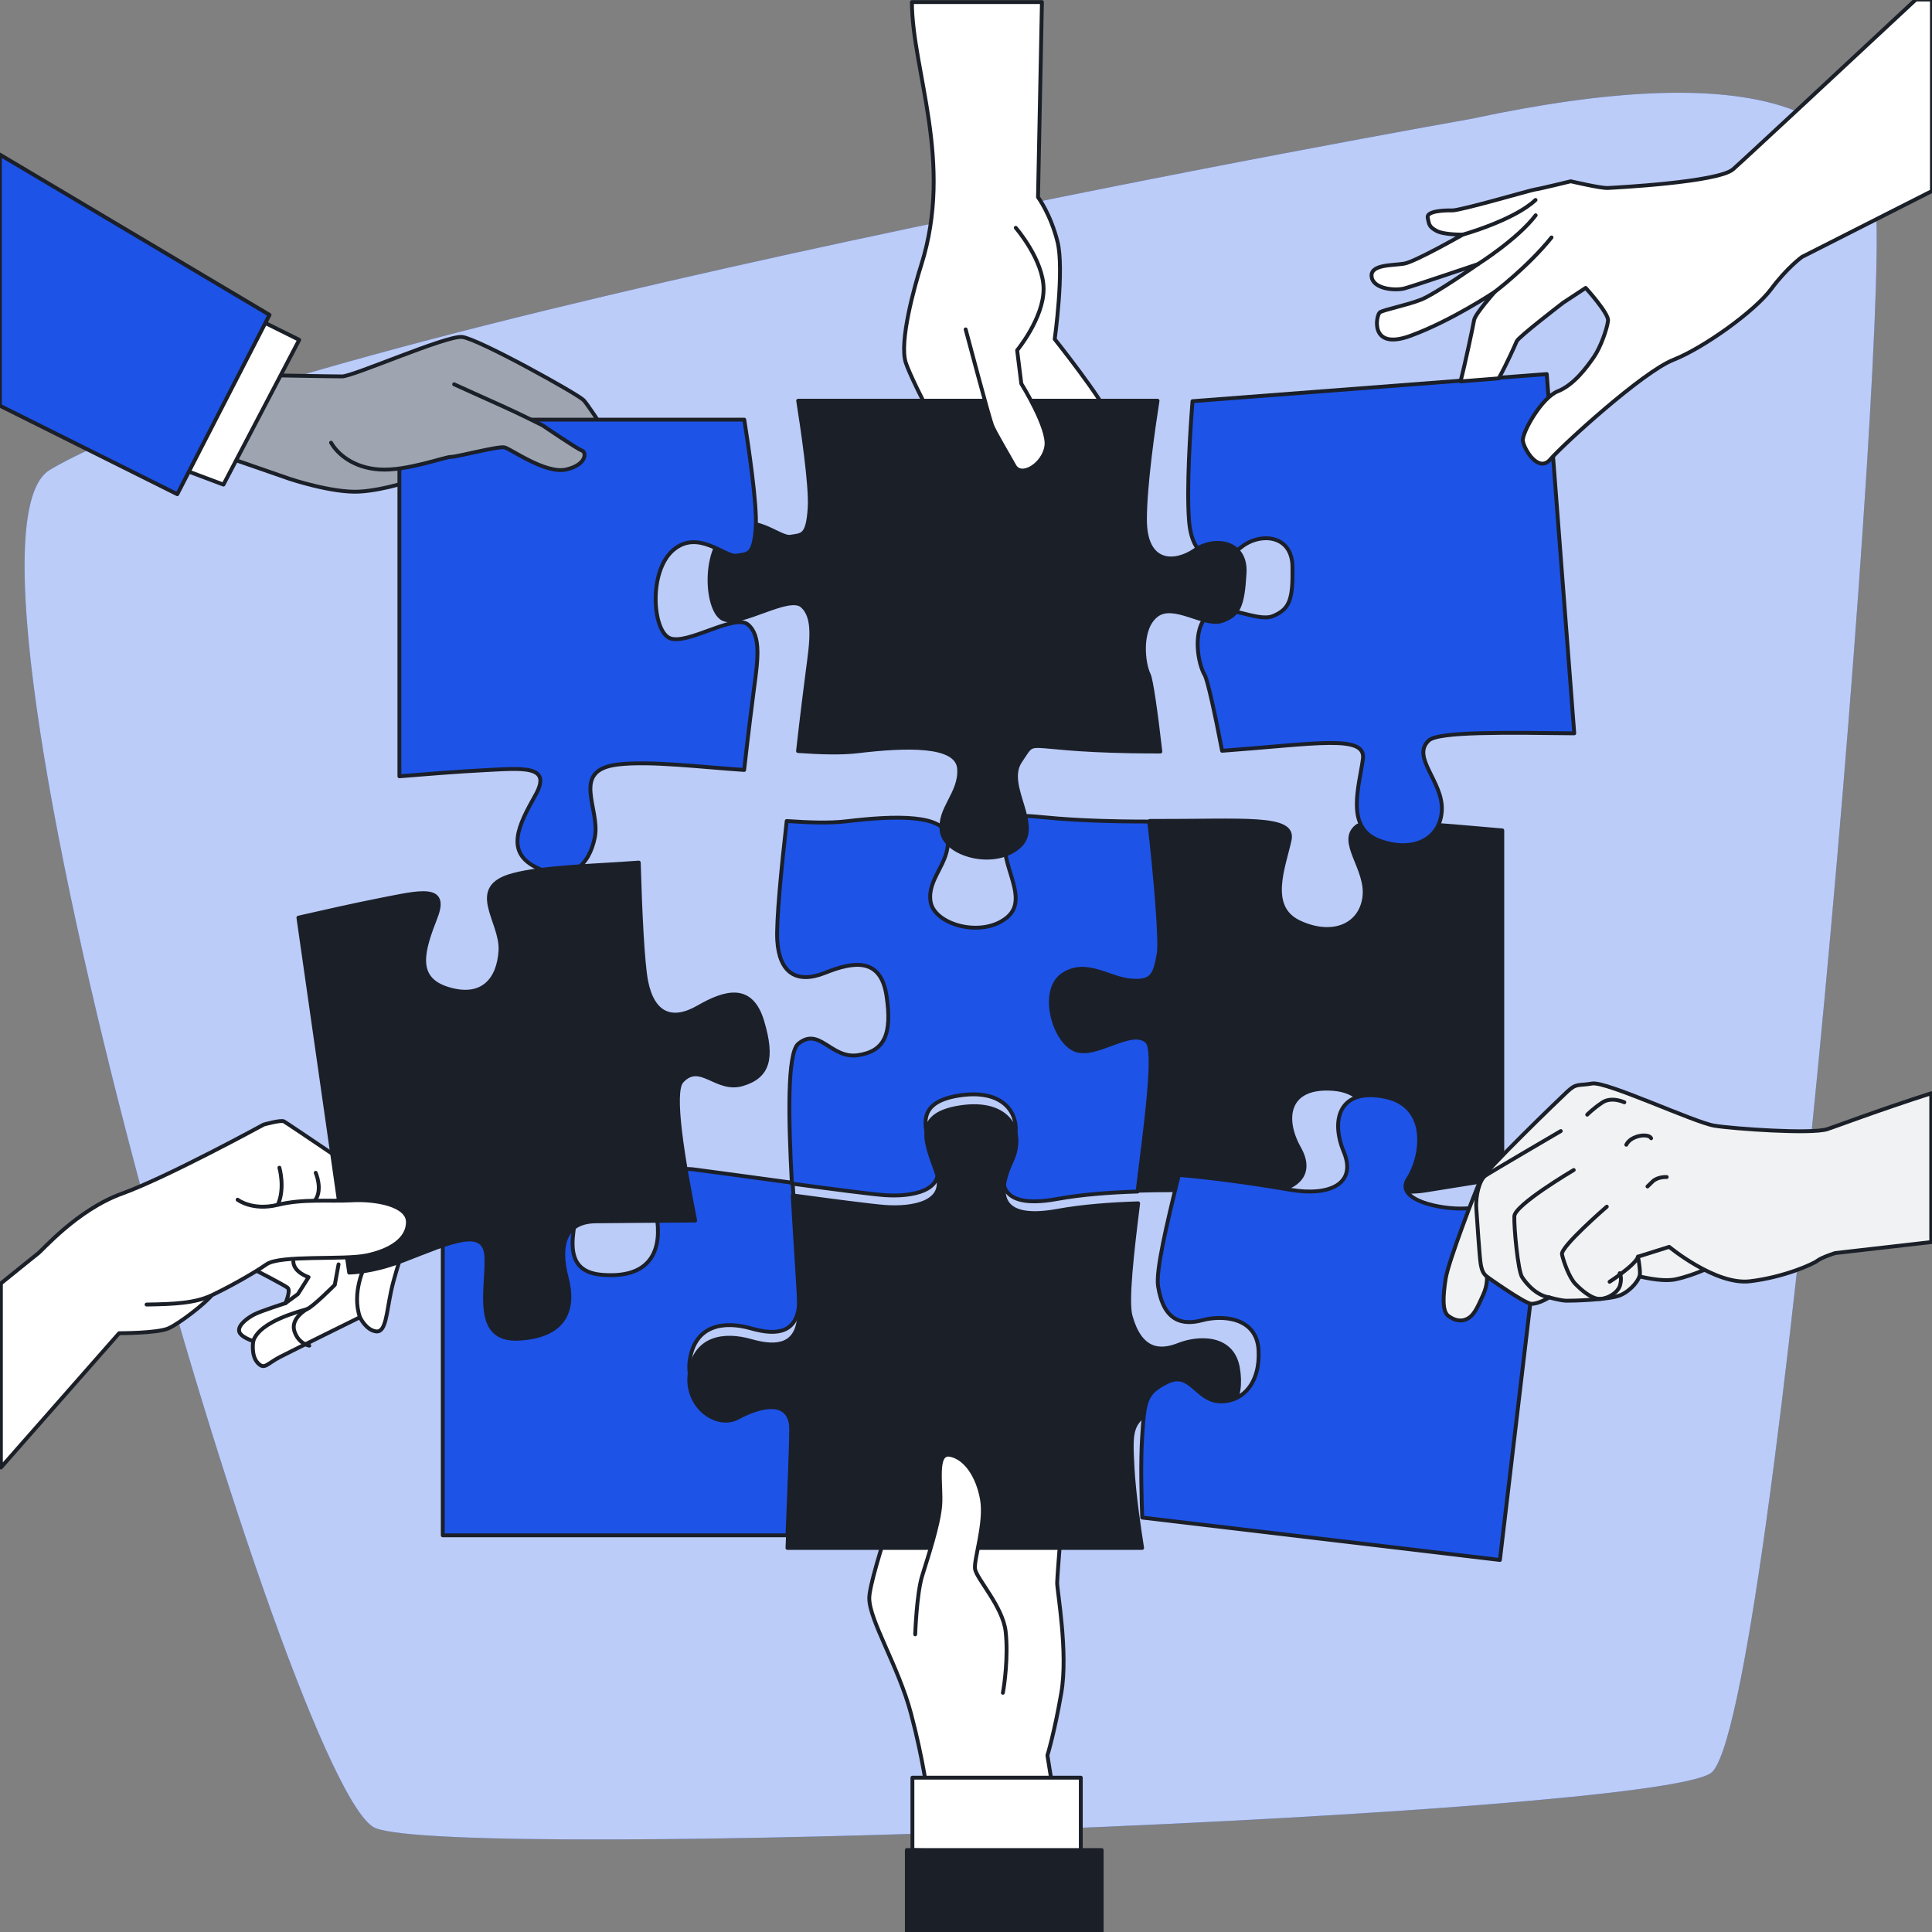
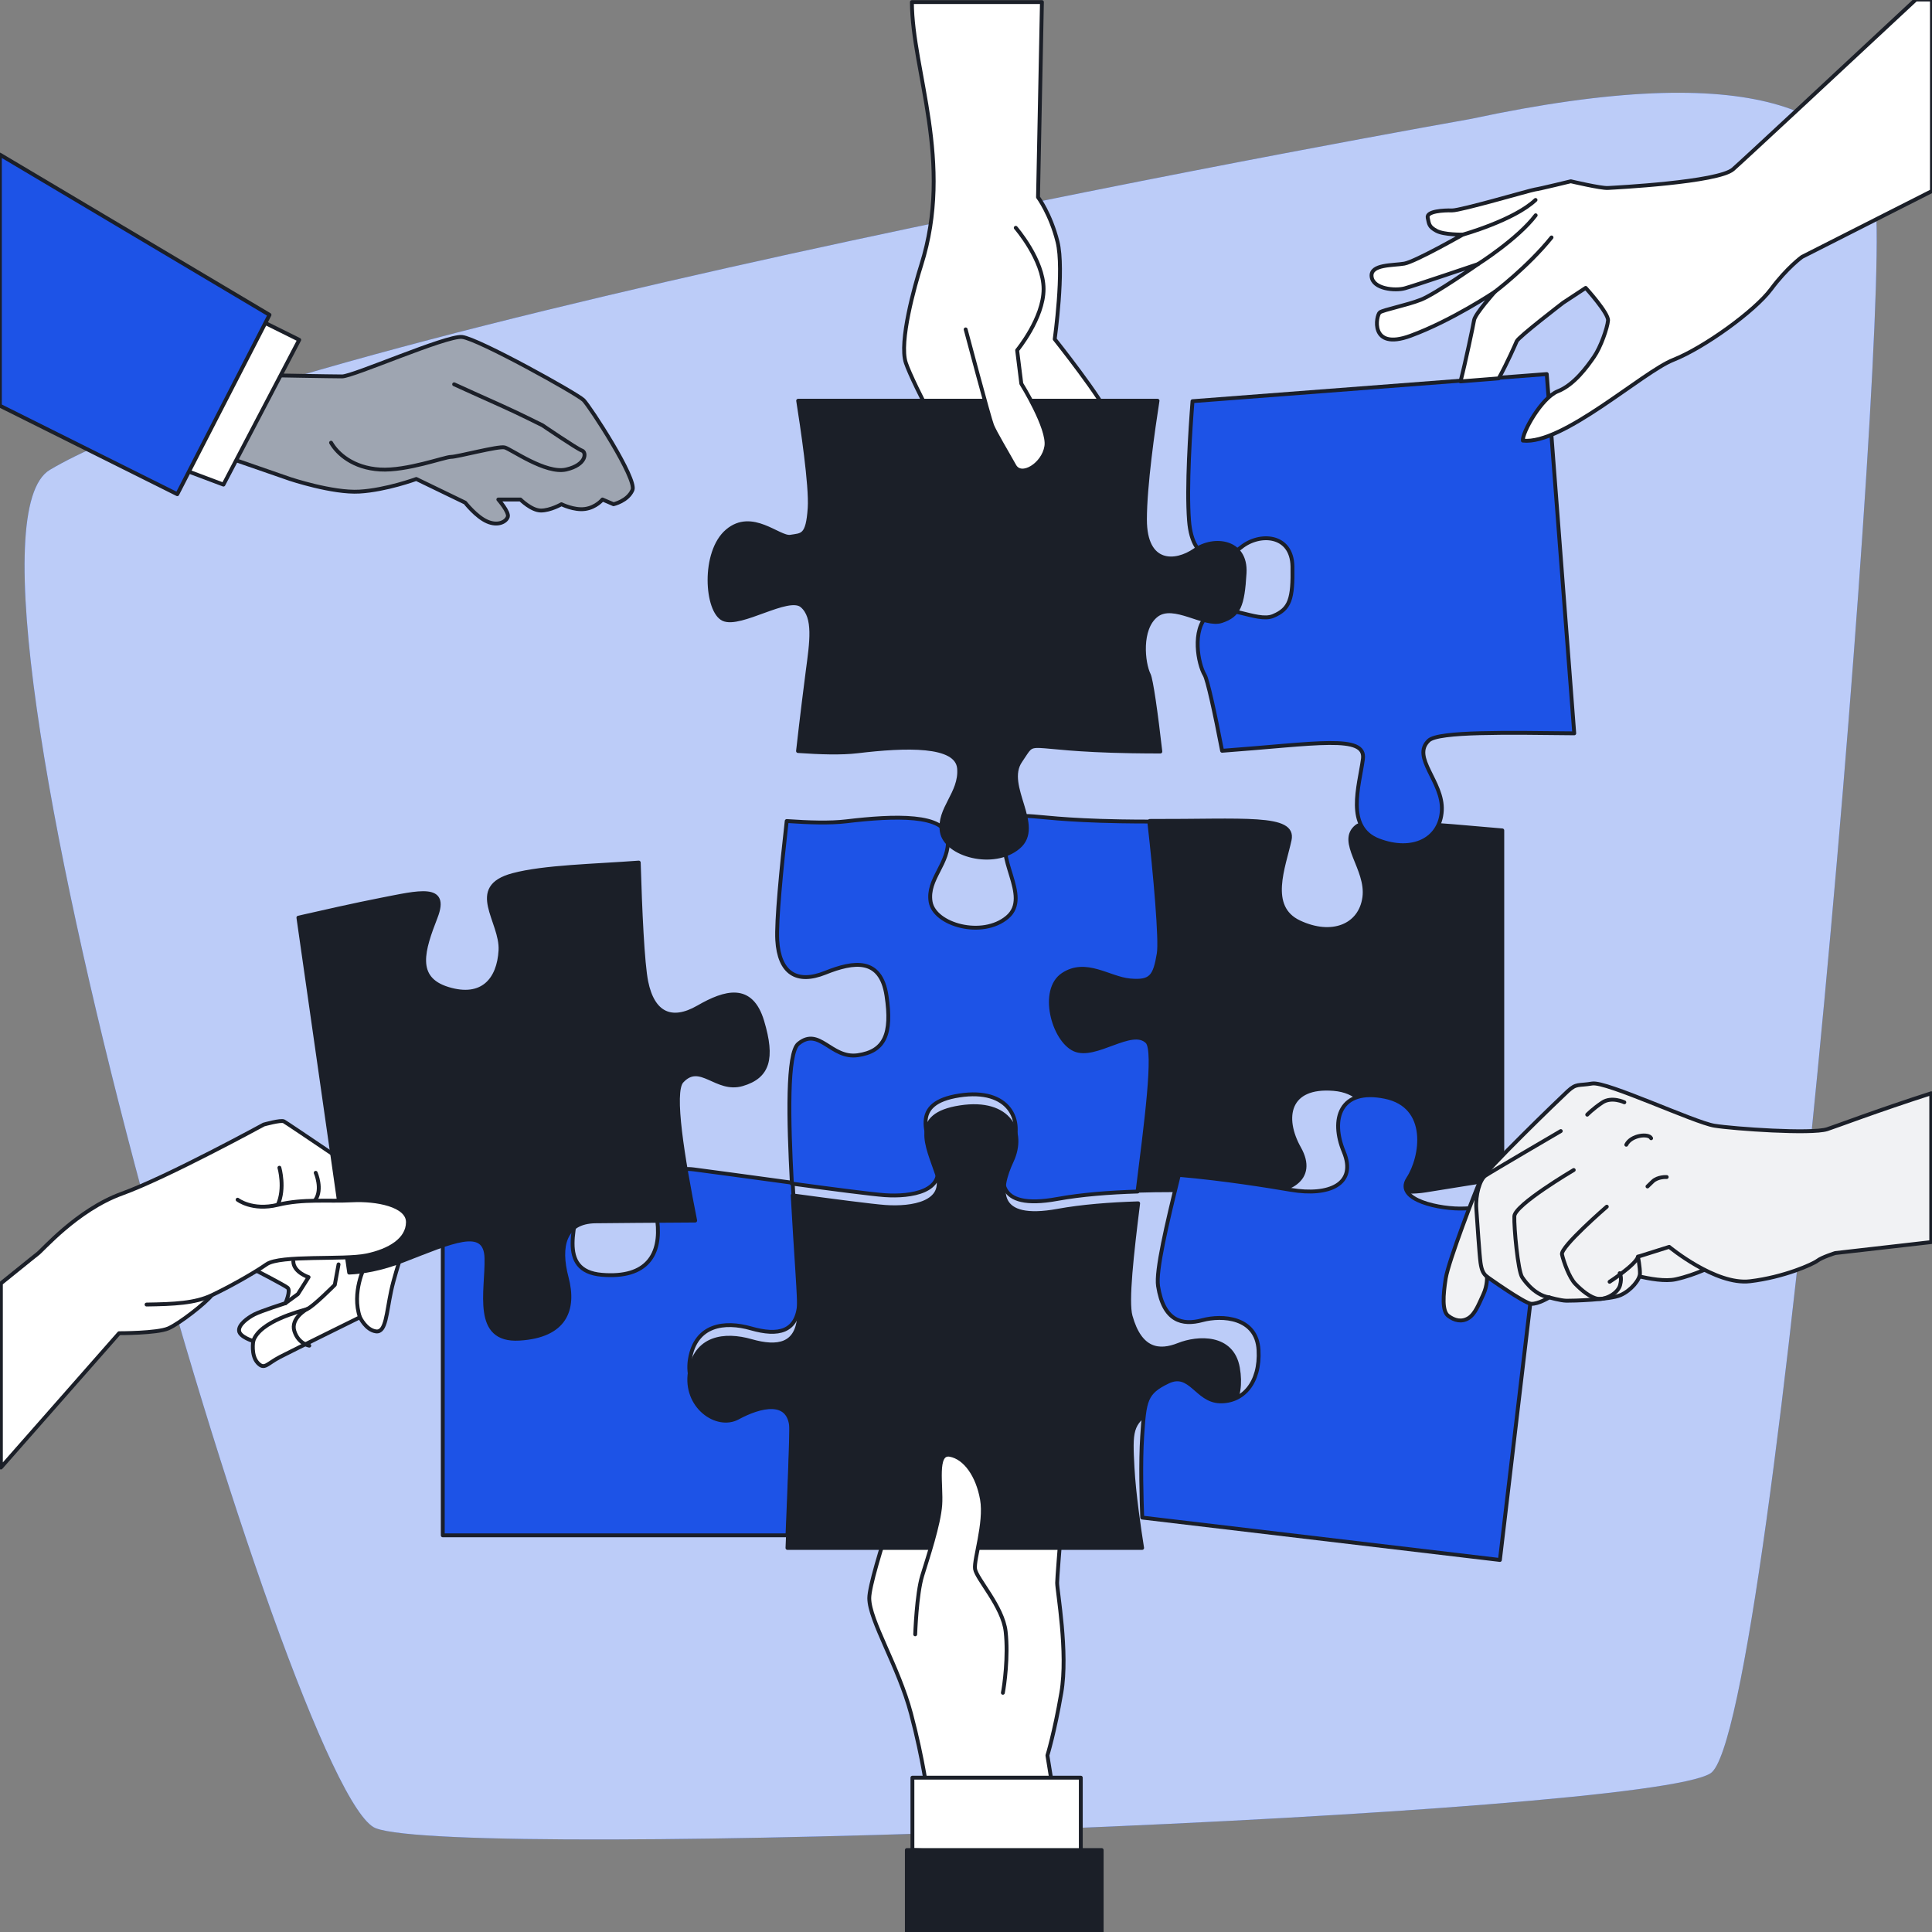
<svg xmlns="http://www.w3.org/2000/svg" width="500" height="500" viewBox="0 0 500 500" fill="none">
  <rect x="0" y="0" width="500" height="500" fill="#808080" stroke="none" />
  <g clip-path="url(#clip0_616_27455)">
    <path d="M380.696 30.77C380.696 30.77 75.328 84.596 12.914 121.593C-19.086 140.561 75.312 464.65 97.224 473.136C119.136 481.622 425.974 469.96 442.712 458.907C459.45 447.855 490.255 73.2 485.124 51.231C479.992 29.262 455.063 14.834 380.696 30.77Z" fill="#1D53E7" />
    <path opacity="0.7" d="M380.696 30.77C380.696 30.77 75.328 84.596 12.914 121.593C-19.086 140.561 75.312 464.65 97.224 473.136C119.136 481.622 425.974 469.96 442.712 458.907C459.45 447.855 490.255 73.2 485.124 51.231C479.992 29.262 455.063 14.834 380.696 30.77Z" fill="white" />
    <path d="M388.792 214.906V304.934C384.343 305.629 373.618 307.314 368.955 308.09C363.008 309.089 350.616 308.09 353.585 302.143C356.563 296.196 357.062 282.805 345.16 281.816C333.258 280.826 331.769 289.251 336.236 297.186C340.694 305.121 333.758 309.088 323.835 308.589C317.701 308.277 306.263 307.787 294.557 308.152C296.732 290.66 299.327 271.679 297.062 269.414C293.095 265.447 283.671 273.881 278.224 271.402C272.768 268.924 269.3 256.032 275.246 252.065C281.193 248.098 287.148 253.055 292.596 253.554C298.052 254.044 299.042 252.555 300.04 246.609C300.62 243.15 299.175 226.424 297.579 212.454C322.052 212.525 335.104 211.027 333.758 217.357C332.269 224.293 327.802 234.706 336.236 238.674C344.661 242.641 352.097 239.664 353.095 232.228C354.085 224.792 346.15 217.847 351.107 213.88C353.826 211.706 371.639 213.408 388.792 214.906Z" fill="#1B1F28" stroke="#1B1F28" stroke-miterlimit="10" stroke-linecap="round" stroke-linejoin="round" />
    <path d="M178.557 351.731C177.068 360.655 185.493 366.602 190.95 363.624C196.406 360.655 204.831 358.177 204.831 367.101C204.831 371.701 204.305 385.28 203.797 397.342H114.589V306.761C117.932 307.1 122.756 307.046 128.97 305.611C141.862 302.642 151.285 299.664 150.296 308.09C149.298 316.524 143.85 328.916 155.743 329.915C167.645 330.905 171.113 324.459 170.123 316.025C169.133 307.6 171.612 301.644 179.547 302.643C183.568 303.142 194.463 304.667 205.143 306.102C205.901 320.26 207.042 333.918 206.819 337.351C206.32 344.786 201.363 345.776 194.418 343.797C187.482 341.808 180.046 342.807 178.557 351.731Z" fill="#1D53E7" stroke="#1B1F28" stroke-miterlimit="10" stroke-linecap="round" stroke-linejoin="round" />
    <path d="M299.884 246.792C298.885 252.742 297.895 254.231 292.436 253.741C286.986 253.241 281.027 248.282 275.077 252.251C269.127 256.22 272.597 269.119 278.056 271.599C283.506 274.079 292.935 265.64 296.904 269.61C299.17 271.876 296.574 290.867 294.397 308.368C287.163 308.591 279.83 309.153 273.586 310.295C257.217 313.274 258.208 304.836 261.678 297.396C265.157 289.956 261.187 281.518 248.289 283.507C235.39 285.487 239.85 293.426 242.33 300.866C244.81 308.305 235.881 309.795 228.941 309.305C225.507 309.055 215.32 307.726 204.937 306.317C204.045 289.761 203.67 272.509 206.614 270.11C212.073 265.641 215.044 274.08 221.992 273.089C228.941 272.09 230.921 267.63 229.432 257.711C227.942 247.783 221.002 248.773 213.554 251.752C206.115 254.731 201.654 251.752 201.155 243.322C200.87 238.496 202.208 224.759 203.599 212.485C209.424 212.886 214.839 213.056 219.013 212.556C231.421 211.075 244.81 210.576 245.31 217.025C245.809 223.474 239.851 227.444 240.841 233.394C241.84 239.353 254.239 242.823 260.689 237.363C267.138 231.904 256.719 221.494 261.189 215.045C265.649 208.596 260.689 212.066 289.957 212.556C292.553 212.601 295.042 212.618 297.423 212.618C299.019 226.596 300.464 243.331 299.884 246.792Z" fill="#1D53E7" stroke="#1B1F28" stroke-miterlimit="10" stroke-linecap="round" stroke-linejoin="round" />
    <path d="M240.094 464.742C240.094 464.742 239.013 455.738 235.772 443.493C232.531 431.248 224.967 419.363 224.967 413.6C224.967 407.837 236.852 373.983 238.293 371.822C239.734 369.661 247.657 356.696 249.818 357.416C251.979 358.136 253.059 361.378 253.059 361.378C253.059 361.378 258.101 354.895 260.982 355.976C263.863 357.057 263.143 359.217 263.143 359.217C263.143 359.217 268.906 358.497 270.346 361.018C271.787 363.539 270.706 366.78 270.706 366.78C270.706 366.78 276.108 370.382 276.108 374.343C276.108 378.304 273.587 407.477 273.587 409.638C273.587 411.799 276.468 427.646 274.668 438.09C272.868 448.534 271.066 454.297 271.066 454.297L272.867 465.462L240.094 464.742Z" fill="white" stroke="#1B1F28" stroke-miterlimit="10" stroke-linecap="round" stroke-linejoin="round" />
    <path d="M311.941 368.378C305.985 368.877 303.507 361.442 298.051 364.91C292.595 368.378 292.595 370.366 293.094 379.781C293.451 386.557 294.832 395.891 295.581 400.608H203.796C204.304 388.545 204.83 374.967 204.83 370.367C204.83 361.443 196.405 363.921 190.949 366.89C185.493 369.868 177.068 363.921 178.556 354.997C180.045 346.073 187.48 345.074 194.417 347.062C201.362 349.041 206.319 348.052 206.818 340.616C207.041 337.183 205.9 323.525 205.142 309.367C215.519 310.776 225.701 312.104 229.133 312.354C236.069 312.844 244.994 311.355 242.515 303.92C240.036 296.485 235.579 288.55 248.471 286.571C261.363 284.583 265.33 293.017 261.853 300.452C258.385 307.887 257.395 316.322 273.755 313.344C279.996 312.203 287.324 311.641 294.555 311.418C292.923 324.524 291.533 336.791 292.594 340.616C295.081 349.54 300.038 350.031 304.995 348.052C309.952 346.073 318.876 345.573 320.365 353.998C321.855 362.431 317.888 367.887 311.941 368.378Z" fill="#1B1F28" stroke="#1B1F28" stroke-miterlimit="10" stroke-linecap="round" stroke-linejoin="round" />
    <path d="M236.853 422.964C236.853 422.964 237.213 412.52 238.654 407.838C240.095 403.156 242.976 394.512 243.336 389.47C243.696 384.428 241.895 375.784 245.857 376.505C249.819 377.226 253.06 381.907 254.14 388.03C255.221 394.153 251.979 403.516 252.339 406.038C252.699 408.559 259.542 415.762 260.262 422.245C260.982 428.728 259.902 436.291 259.542 438.092" fill="white" />
    <path d="M236.853 422.964C236.853 422.964 237.213 412.52 238.654 407.838C240.095 403.156 242.976 394.512 243.336 389.47C243.696 384.428 241.895 375.784 245.857 376.505C249.819 377.226 253.06 381.907 254.14 388.03C255.221 394.153 251.979 403.516 252.339 406.038C252.699 408.559 259.542 415.762 260.262 422.245C260.982 428.728 259.902 436.291 259.542 438.092" stroke="#1B1F28" stroke-miterlimit="10" stroke-linecap="round" stroke-linejoin="round" />
    <path d="M236.132 460.06H279.71V480.588L236.132 478.788V460.06Z" fill="white" stroke="#1B1F28" stroke-miterlimit="10" stroke-linecap="round" stroke-linejoin="round" />
    <path d="M285.112 478.788H234.691V500.611H285.112V478.788Z" fill="#1B1F28" stroke="#1B1F28" stroke-miterlimit="10" stroke-linecap="round" stroke-linejoin="round" />
    <path d="M399.049 311.951L388.174 403.717L295.611 392.748C295.422 387.976 295.149 378.544 295.592 371.774C296.204 362.366 296.438 360.392 302.265 357.59C308.091 354.788 309.678 362.464 315.65 362.669C321.613 362.882 326.195 357.93 325.709 349.38C325.222 340.838 316.301 340.284 311.145 341.666C305.99 343.048 301.125 341.978 299.705 332.823C299.101 328.9 301.926 316.881 305.089 304.059C316.757 305.073 328.058 306.907 334.112 307.938C343.907 309.602 351.262 306.478 347.769 298.074C344.267 289.669 346.737 281.477 358.44 283.861C370.143 286.244 368.071 299.484 364.414 305.038C360.766 310.594 372.955 313.044 378.978 312.752C383.7 312.529 394.549 312.118 399.049 311.951Z" fill="#1D53E7" stroke="#1B1F28" stroke-miterlimit="10" stroke-linecap="round" stroke-linejoin="round" />
    <path d="M417.674 328.408C417.674 328.408 428.342 332.263 433.69 331.076C439.038 329.889 443.506 327.487 443.506 327.487L433.437 319.214L421.358 323.516L417.674 328.408Z" fill="#F1F2F4" stroke="#1B1F28" stroke-miterlimit="10" stroke-linecap="round" stroke-linejoin="round" />
    <path d="M499.805 282.939C485.961 287.379 474.75 291.643 472.861 292.238C468.745 293.534 448.821 292.153 443.69 291.333C438.559 290.513 415.693 279.791 412.061 280.413C408.429 281.035 408.021 280.293 405.729 282.407C403.437 284.521 384.23 303.099 383.087 305.547C381.944 307.995 374.866 326.407 374.163 330.805C373.46 335.203 373.182 339.292 374.789 340.526C376.396 341.76 378.278 342.211 380.028 341.138C381.778 340.065 382.713 337.508 383.856 335.06C384.999 332.612 384.826 330.404 384.826 330.404C384.826 330.404 394.475 337.284 396.258 337.418C398.041 337.553 400.957 335.764 400.957 335.764C400.957 335.764 403.83 336.599 405.404 336.625C406.978 336.651 416.641 336.392 419.391 335.178C422.141 333.964 424.392 331.167 424.418 329.592C424.444 328.018 423.913 325.227 423.913 325.227L431.987 322.684C431.987 322.684 444 332.648 452.888 331.588C461.777 330.529 469.235 327.136 470.352 326.262C471.469 325.388 474.952 324.291 474.952 324.291L499.804 321.453V282.939H499.805Z" fill="#F1F2F4" stroke="#1B1F28" stroke-miterlimit="10" stroke-linecap="round" stroke-linejoin="round" />
    <path d="M415.835 312.286C415.835 312.286 403.799 322.689 404.239 324.639C404.679 326.589 406.134 330.655 407.682 332.255C409.23 333.855 411.611 335.89 413.602 336.133C415.593 336.376 418.718 334.696 419.277 332.606C419.837 330.516 419.171 329.507 419.171 329.507" stroke="#1B1F28" stroke-miterlimit="10" stroke-linecap="round" stroke-linejoin="round" />
    <path d="M416.562 331.721C416.562 331.721 423.354 327.32 423.914 325.229" stroke="#1B1F28" stroke-miterlimit="10" stroke-linecap="round" stroke-linejoin="round" />
    <path d="M407.279 302.8C407.279 302.8 392.012 311.785 391.909 314.775C391.807 317.765 392.831 328.753 393.904 330.504C393.904 330.504 396.766 335.171 400.956 335.766" stroke="#1B1F28" stroke-miterlimit="10" stroke-linecap="round" stroke-linejoin="round" />
    <path d="M403.929 292.719C403.929 292.719 385.853 303.284 384.42 304.258C382.986 305.232 381.817 309.254 382.073 312.828C382.328 316.402 382.872 324.757 383.154 326.757C383.436 328.756 383.893 329.656 384.826 330.407" stroke="#1B1F28" stroke-miterlimit="10" stroke-linecap="round" stroke-linejoin="round" />
    <path d="M420.378 285.276C420.378 285.276 417.097 283.699 414.655 285.338C412.213 286.977 410.771 288.475 410.771 288.475" stroke="#1B1F28" stroke-miterlimit="10" stroke-linecap="round" stroke-linejoin="round" />
    <path d="M427.311 294.577C426.698 293.253 422.122 293.746 420.879 296.255" stroke="#1B1F28" stroke-miterlimit="10" stroke-linecap="round" stroke-linejoin="round" />
    <path d="M431.344 304.618C431.344 304.618 429.037 304.475 427.703 305.765C426.369 307.055 426.369 307.055 426.369 307.055" stroke="#1B1F28" stroke-miterlimit="10" stroke-linecap="round" stroke-linejoin="round" />
    <path d="M400.297 96.81L407.413 189.784C390.196 189.6 372.304 189.261 369.759 191.638C365.119 195.972 373.561 202.291 373.142 209.781C372.714 217.271 365.527 220.808 356.824 217.495C348.112 214.183 351.771 203.459 352.726 196.429C353.585 190.015 340.685 192.504 316.278 194.301C314.375 184.388 312.491 175.894 311.773 174.697C310.061 171.842 308.393 163.019 312.574 159.221C316.762 155.413 325.166 161.235 329.498 159.419C333.838 157.594 334.636 155.047 334.49 146.599C334.336 138.161 325.859 137.808 321.182 141.653C316.504 145.489 308.631 146.593 307.722 134.725C307.061 126.085 308.035 111.247 308.621 103.826L400.297 96.81Z" fill="#1D53E7" stroke="#1B1F28" stroke-miterlimit="10" stroke-linecap="round" stroke-linejoin="round" />
-     <path d="M495.821 -0.122C476.354 18.028 450.874 41.755 448.505 43.815C444.627 47.186 417.893 48.553 416.093 48.651C414.293 48.749 406.521 46.916 406.521 46.916C406.521 46.916 398.415 48.892 397.25 49.046C396.085 49.2 377.961 54.521 375.791 54.459C373.621 54.397 369.121 54.642 369.485 56.337C369.848 58.032 369.793 58.667 371.746 59.734C373.7 60.801 378.569 60.716 378.569 60.716C378.569 60.716 366.313 67.703 363.452 68.22C360.592 68.737 354.613 68.341 354.969 71.571C355.326 74.801 361.04 75.302 363.53 74.625C366.02 73.948 382.505 68.355 382.505 68.355C382.505 68.355 371.463 76.088 367.752 77.554C364.041 79.02 358.055 80.159 357.1 80.843C356.144 81.527 354.305 90.834 365.013 86.911C375.721 82.987 386.868 75.519 386.868 75.519C386.868 75.519 381.763 81.213 381.491 82.853C381.269 84.193 379.272 93.734 377.985 98.708L387.87 97.918C390.118 93.855 392.163 89.145 392.529 88.299C393.01 87.19 404.533 78.347 404.533 78.347L410.372 74.508C410.372 74.508 416.325 81.044 416.158 82.948C415.991 84.853 414.276 89.82 412.519 92.353C410.761 94.886 407.407 99.582 403.166 101.258C398.925 102.934 393.911 111.963 394.114 114.028C394.317 116.093 398.1 122.566 401.238 118.875C404.377 115.184 425.099 96.271 433.052 93.13C441.005 89.988 454.118 80.518 458.324 74.872C462.529 69.227 466.352 66.491 466.352 66.491L499.985 49.443V-0.122H495.821Z" fill="white" stroke="#1B1F28" stroke-miterlimit="10" stroke-linecap="round" stroke-linejoin="round" />
+     <path d="M495.821 -0.122C476.354 18.028 450.874 41.755 448.505 43.815C444.627 47.186 417.893 48.553 416.093 48.651C414.293 48.749 406.521 46.916 406.521 46.916C406.521 46.916 398.415 48.892 397.25 49.046C396.085 49.2 377.961 54.521 375.791 54.459C373.621 54.397 369.121 54.642 369.485 56.337C369.848 58.032 369.793 58.667 371.746 59.734C373.7 60.801 378.569 60.716 378.569 60.716C378.569 60.716 366.313 67.703 363.452 68.22C360.592 68.737 354.613 68.341 354.969 71.571C355.326 74.801 361.04 75.302 363.53 74.625C366.02 73.948 382.505 68.355 382.505 68.355C382.505 68.355 371.463 76.088 367.752 77.554C364.041 79.02 358.055 80.159 357.1 80.843C356.144 81.527 354.305 90.834 365.013 86.911C375.721 82.987 386.868 75.519 386.868 75.519C386.868 75.519 381.763 81.213 381.491 82.853C381.269 84.193 379.272 93.734 377.985 98.708L387.87 97.918C390.118 93.855 392.163 89.145 392.529 88.299C393.01 87.19 404.533 78.347 404.533 78.347L410.372 74.508C410.372 74.508 416.325 81.044 416.158 82.948C415.991 84.853 414.276 89.82 412.519 92.353C410.761 94.886 407.407 99.582 403.166 101.258C398.925 102.934 393.911 111.963 394.114 114.028C404.377 115.184 425.099 96.271 433.052 93.13C441.005 89.988 454.118 80.518 458.324 74.872C462.529 69.227 466.352 66.491 466.352 66.491L499.985 49.443V-0.122H495.821Z" fill="white" stroke="#1B1F28" stroke-miterlimit="10" stroke-linecap="round" stroke-linejoin="round" />
    <path d="M386.867 75.519C386.867 75.519 395.363 69.098 401.535 61.45L386.867 75.519Z" fill="white" />
    <path d="M386.867 75.519C386.867 75.519 395.363 69.098 401.535 61.45" stroke="#1B1F28" stroke-miterlimit="10" stroke-linecap="round" stroke-linejoin="round" />
    <path d="M382.505 68.355C382.505 68.355 392.801 61.836 397.432 55.716L382.505 68.355Z" fill="white" />
    <path d="M382.505 68.355C382.505 68.355 392.801 61.836 397.432 55.716" stroke="#1B1F28" stroke-miterlimit="10" stroke-linecap="round" stroke-linejoin="round" />
    <path d="M378.568 60.717C378.568 60.717 391.816 57.016 397.396 51.747L378.568 60.717Z" fill="white" />
    <path d="M378.568 60.717C378.568 60.717 391.816 57.016 397.396 51.747" stroke="#1B1F28" stroke-miterlimit="10" stroke-linecap="round" stroke-linejoin="round" />
    <path d="M289.167 117.301C288.447 114.06 286.646 111.539 286.646 111.539C286.646 111.539 288.447 112.259 287.006 107.937C285.565 103.615 272.96 87.769 272.96 87.769C272.96 87.769 275.481 69.761 273.68 62.558C271.879 55.355 268.638 51.033 268.638 51.033L269.65 0.542H235.999C236.057 18.351 246.882 41.924 238.386 68.68C236.719 73.931 232.624 88.488 234.424 93.891C236.225 99.293 247.75 121.263 250.271 123.063C252.792 124.864 275.842 135.308 279.804 134.948C283.766 134.588 283.045 130.626 282.685 129.186C282.325 127.745 282.325 127.745 282.325 127.745C282.325 127.745 288.087 129.186 288.448 126.304C288.808 123.423 286.287 121.262 286.287 121.262C286.287 121.262 289.887 120.542 289.167 117.301Z" fill="white" stroke="#1B1F28" stroke-miterlimit="10" stroke-linecap="round" stroke-linejoin="round" />
    <path d="M322.097 148.329C321.598 156.763 320.608 159.241 316.141 160.73C311.683 162.21 303.748 155.764 299.282 159.241C294.824 162.709 295.814 171.633 297.303 174.611C297.927 175.859 299.158 184.471 300.299 194.501C297.919 194.501 295.431 194.483 292.837 194.439C263.586 193.949 268.542 190.481 264.085 196.926C259.618 203.372 270.032 213.776 263.586 219.232C257.14 224.688 244.748 221.22 243.749 215.265C242.759 209.318 248.715 205.351 248.216 198.905C247.717 192.459 234.335 192.958 221.933 194.438C217.76 194.937 212.349 194.768 206.527 194.367C207.561 185.175 208.622 176.804 209.041 173.621C210.031 166.177 211.029 159.731 207.552 156.762C204.084 153.784 191.691 162.209 187.225 160.23C182.767 158.242 181.769 142.872 188.215 137.424C194.661 131.968 201.606 139.403 204.584 138.904C207.553 138.414 209.042 138.904 209.541 131.468C209.924 125.673 207.597 110.231 206.563 103.705H299.569C298.419 111.06 296.315 125.78 296.315 134.446C296.315 146.348 304.25 145.849 309.207 142.381C314.162 138.905 322.587 139.903 322.097 148.329Z" fill="#1B1F28" stroke="#1B1F28" stroke-miterlimit="10" stroke-linecap="round" stroke-linejoin="round" />
    <path d="M249.91 85.247C249.91 85.247 256.033 108.297 256.753 110.098C257.473 111.899 260.715 117.301 262.515 120.542C264.316 123.783 270.078 120.182 270.799 115.5C271.52 110.818 264.316 99.293 264.316 99.293L263.236 90.649C263.236 90.649 270.079 82.366 270.079 74.802C270.079 67.238 262.876 58.955 262.876 58.955" fill="white" />
    <path d="M249.91 85.247C249.91 85.247 256.033 108.297 256.753 110.098C257.473 111.899 260.715 117.301 262.515 120.542C264.316 123.783 270.078 120.182 270.799 115.5C271.52 110.818 264.316 99.293 264.316 99.293L263.236 90.649C263.236 90.649 270.079 82.366 270.079 74.802C270.079 67.238 262.876 58.955 262.876 58.955" stroke="#1B1F28" stroke-miterlimit="10" stroke-linecap="round" stroke-linejoin="round" />
    <path d="M70.028 97.12C70.028 97.12 85.678 97.415 88.537 97.415C91.396 97.415 115.491 86.797 119.575 87.205C123.659 87.613 149.388 101.907 151.021 103.541C152.655 105.175 164.906 123.961 163.681 126.819C162.456 129.678 158.78 130.494 158.78 130.494L155.921 129.269C155.921 129.269 154.288 131.311 151.429 131.719C148.57 132.127 145.303 130.494 145.303 130.494C145.303 130.494 142.444 132.128 139.994 132.128C137.544 132.128 134.685 129.269 134.685 129.269H128.968C128.968 129.269 131.827 132.536 131.418 133.761C131.01 134.986 128.968 136.211 126.109 134.986C123.25 133.761 120.392 130.085 120.392 130.085L107.732 123.959C107.732 123.959 99.972 126.818 93.03 127.226C86.087 127.634 75.061 123.959 75.061 123.959L59.657 118.622L70.028 97.12Z" fill="#9EA5B1" stroke="#1B1F28" stroke-miterlimit="10" stroke-linecap="round" stroke-linejoin="round" />
-     <path d="M195.095 178.518C194.676 181.701 193.615 190.072 192.581 199.264C181.134 198.497 168.108 196.866 159.888 197.855C147.495 199.335 155.43 209.258 153.941 216.693C152.452 224.128 147.495 228.595 139.07 224.628C130.636 220.661 134.104 213.716 138.571 205.781C143.038 197.855 135.103 198.845 125.18 199.335C118.654 199.665 109.114 200.423 103.364 200.904V108.602H192.617C193.651 115.128 195.978 130.57 195.595 136.365C195.096 143.801 193.607 143.31 190.638 143.801C187.66 144.3 180.715 136.865 174.269 142.321C167.823 147.768 168.822 163.139 173.279 165.127C177.746 167.106 190.138 158.681 193.606 161.659C197.083 164.628 196.085 171.073 195.095 178.518Z" fill="#1D53E7" stroke="#1B1F28" stroke-miterlimit="10" stroke-linecap="round" stroke-linejoin="round" />
    <path d="M117.532 99.457C117.532 99.457 126.517 103.541 130.192 105.174C133.867 106.807 140.402 110.075 140.402 110.075C140.402 110.075 149.387 116.201 150.612 116.609C151.837 117.017 151.837 120.284 146.528 121.51C141.219 122.735 132.234 116.201 130.601 115.793C128.967 115.385 118.349 118.243 116.716 118.243C115.082 118.243 105.281 121.919 98.338 121.51C91.395 121.102 87.311 117.426 85.678 114.567" fill="#9EA5B1" />
    <path d="M117.532 99.457C117.532 99.457 126.517 103.541 130.192 105.174C133.867 106.807 140.402 110.075 140.402 110.075C140.402 110.075 149.387 116.201 150.612 116.609C151.837 117.017 151.837 120.284 146.528 121.51C141.219 122.735 132.234 116.201 130.601 115.793C128.967 115.385 118.349 118.243 116.716 118.243C115.082 118.243 105.281 121.919 98.338 121.51C91.395 121.102 87.311 117.426 85.678 114.567" stroke="#1B1F28" stroke-miterlimit="10" stroke-linecap="round" stroke-linejoin="round" />
    <path d="M77.441 87.953L57.826 125.415L45.247 120.693L67.709 83.121L77.441 87.953Z" fill="white" stroke="#1B1F28" stroke-miterlimit="10" stroke-linecap="round" stroke-linejoin="round" />
    <path d="M-0.033 40.01V104.993L45.88 127.899L69.751 81.488L-0.033 40.01Z" fill="#1D53E7" stroke="#1B1F28" stroke-miterlimit="10" stroke-linecap="round" stroke-linejoin="round" />
    <path d="M105.569 316.334C105.209 313.126 103.738 310.605 100.562 308.462C97.385 306.32 74.255 290.613 73.459 290.203C72.663 289.793 68.243 291.039 68.243 291.039C68.243 291.039 43.345 304.644 31.578 308.902C19.811 313.16 10.768 323.86 9.658 324.546C9.375 324.721 8.236 325.699 0.233 332.138V379.797L30.827 345.033C30.827 345.033 40.638 345.055 43.557 343.79C46.476 342.525 53.25 337.203 54.777 335.22C56.304 333.237 58.716 332.466 61.635 331.201C64.554 329.936 66.37 328.857 66.37 328.857C66.37 328.857 73.532 332.551 74.424 333.263C75.316 333.975 73.874 337.261 73.874 337.261C73.874 337.261 67.542 339.284 65.829 340.164C64.116 341.044 61.691 342.815 61.871 344.419C62.051 346.023 65.542 347.068 65.542 347.068C65.542 347.068 64.895 350.764 66.673 352.689C68.451 354.613 69.073 352.919 72.499 351.16C75.925 349.401 93.151 340.906 93.151 340.906C93.151 340.906 94.711 344.229 97.31 344.562C99.909 344.895 99.971 339.89 101.246 333.999C102.519 328.109 105.93 319.542 105.569 316.334Z" fill="white" stroke="#1B1F28" stroke-miterlimit="10" stroke-linecap="round" stroke-linejoin="round" />
    <path d="M72.309 302.203C72.309 302.203 73.844 307.528 71.889 311.809" stroke="#1B1F28" stroke-miterlimit="10" stroke-linecap="round" stroke-linejoin="round" />
    <path d="M81.702 303.522C81.702 303.522 83.551 307.75 81.615 310.529" stroke="#1B1F28" stroke-miterlimit="10" stroke-linecap="round" stroke-linejoin="round" />
    <path d="M93.331 326.393L94.415 327.708C94.415 327.708 90.927 334.472 93.15 340.907" stroke="#1B1F28" stroke-miterlimit="10" stroke-linecap="round" stroke-linejoin="round" />
    <path d="M87.613 327.222L86.646 332.516C86.646 332.516 80.867 338.351 79.359 338.832C77.851 339.314 67.207 341.884 65.54 347.069" stroke="#1B1F28" stroke-miterlimit="10" stroke-linecap="round" stroke-linejoin="round" />
    <path d="M73.872 337.263L77.105 334.901L79.863 330.53C79.863 330.53 75.974 329.28 75.909 326.476" stroke="#1B1F28" stroke-miterlimit="10" stroke-linecap="round" stroke-linejoin="round" />
    <path d="M79.358 338.833C79.358 338.833 75.124 341.183 76.184 344.5C77.244 347.817 80.042 348.252 80.042 348.252" stroke="#1B1F28" stroke-miterlimit="10" stroke-linecap="round" stroke-linejoin="round" />
    <path d="M192.084 280.593C185.349 282.556 181.216 274.627 176.447 279.821C173.874 282.612 176.686 299.628 179.911 315.882C169.135 315.973 158.134 316.006 154.083 316.081C146.087 316.216 144.477 322.462 146.649 330.662C148.823 338.871 146.302 345.743 134.38 346.448C122.465 347.143 126.103 334.105 125.898 325.614C125.685 317.134 116.778 321.416 104.436 326.179C98.488 328.48 93.721 329.215 90.363 329.353L77.225 237.487C82.849 236.196 92.186 234.096 98.599 232.845C108.353 230.955 116.067 228.852 112.768 237.33C109.47 245.817 107.02 253.183 115.93 255.917C124.832 258.652 129.106 253.528 129.528 245.957C129.949 238.386 120.69 229.686 132.748 226.467C140.745 224.324 153.87 224.095 165.311 223.233C165.671 235.574 166.291 249.355 167.256 254.089C168.943 262.359 173.777 264.675 180.716 260.675C187.664 256.673 194.39 254.712 197.269 264.324C200.146 273.929 198.817 278.622 192.084 280.593Z" fill="#1B1F28" stroke="#1B1F28" stroke-miterlimit="10" stroke-linecap="round" stroke-linejoin="round" />
    <path d="M61.493 310.477C61.493 310.477 65.26 313.427 71.888 311.808C78.516 310.189 84.913 310.969 91.125 310.647C97.336 310.324 105.627 311.829 105.571 316.334C105.515 320.838 100.774 323.682 94.852 324.91C88.93 326.138 72.529 324.731 68.994 327.19C65.459 329.649 59.108 333.173 54.778 335.222C50.447 337.27 45.038 337.503 37.929 337.614" fill="white" />
    <path d="M61.493 310.477C61.493 310.477 65.26 313.427 71.888 311.808C78.516 310.189 84.913 310.969 91.125 310.647C97.336 310.324 105.627 311.829 105.571 316.334C105.515 320.838 100.774 323.682 94.852 324.91C88.93 326.138 72.529 324.731 68.994 327.19C65.459 329.649 59.108 333.173 54.778 335.222C50.447 337.27 45.038 337.503 37.929 337.614" stroke="#1B1F28" stroke-miterlimit="10" stroke-linecap="round" stroke-linejoin="round" />
  </g>
  <defs>
    <clipPath id="clip0_616_27455">
      <rect width="500" height="500" fill="white" />
    </clipPath>
  </defs>
</svg>